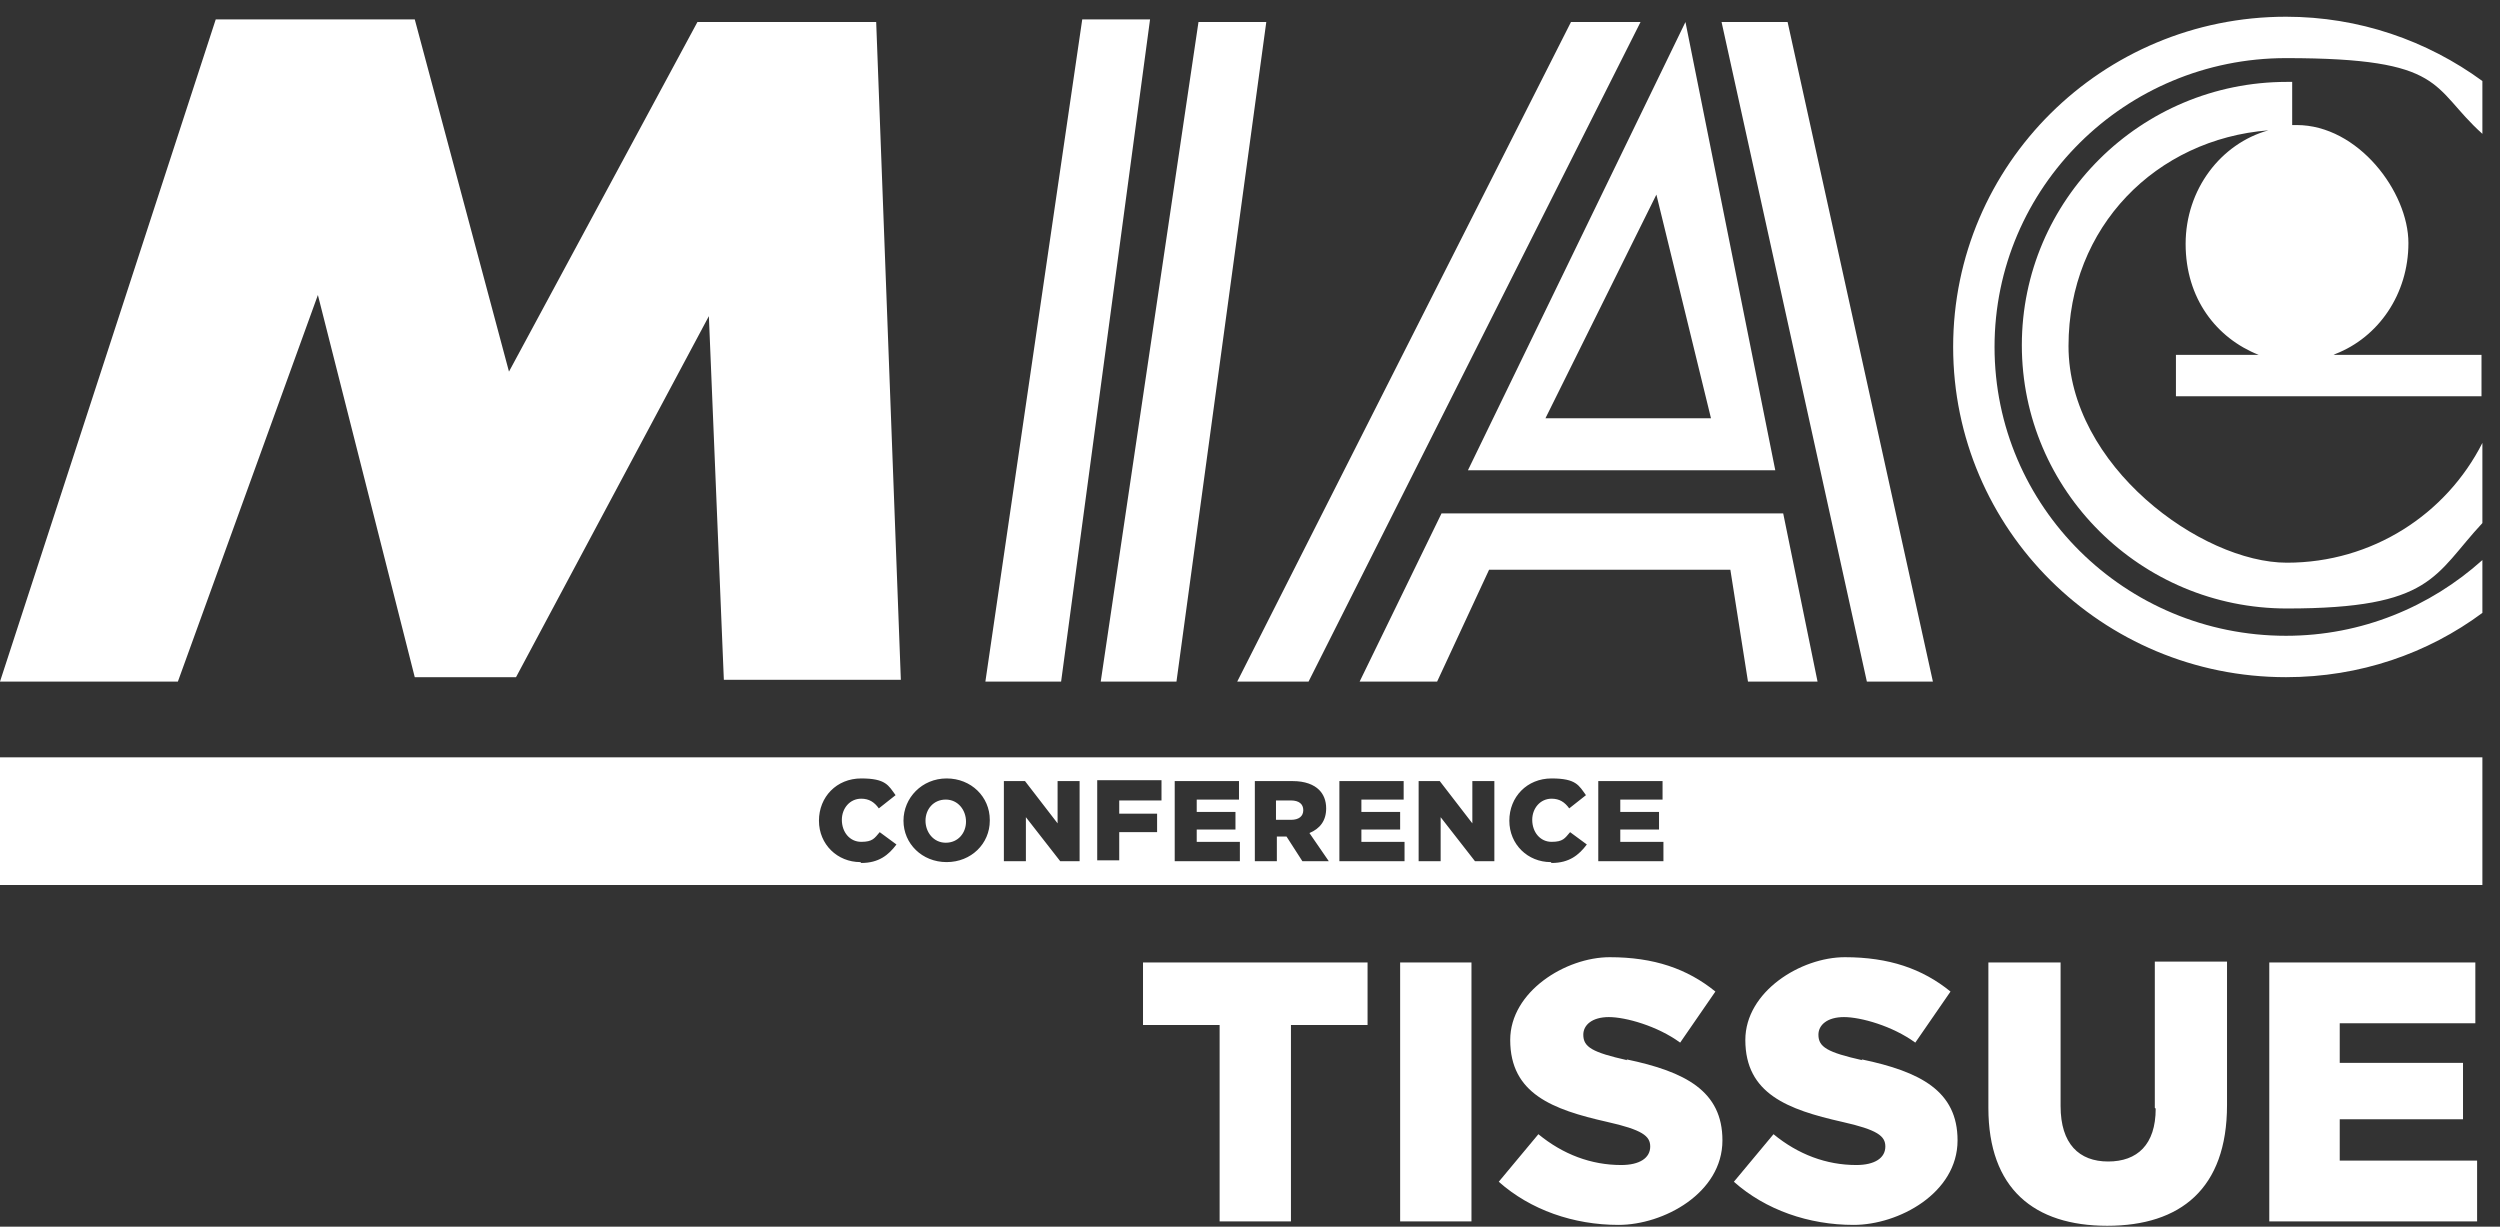
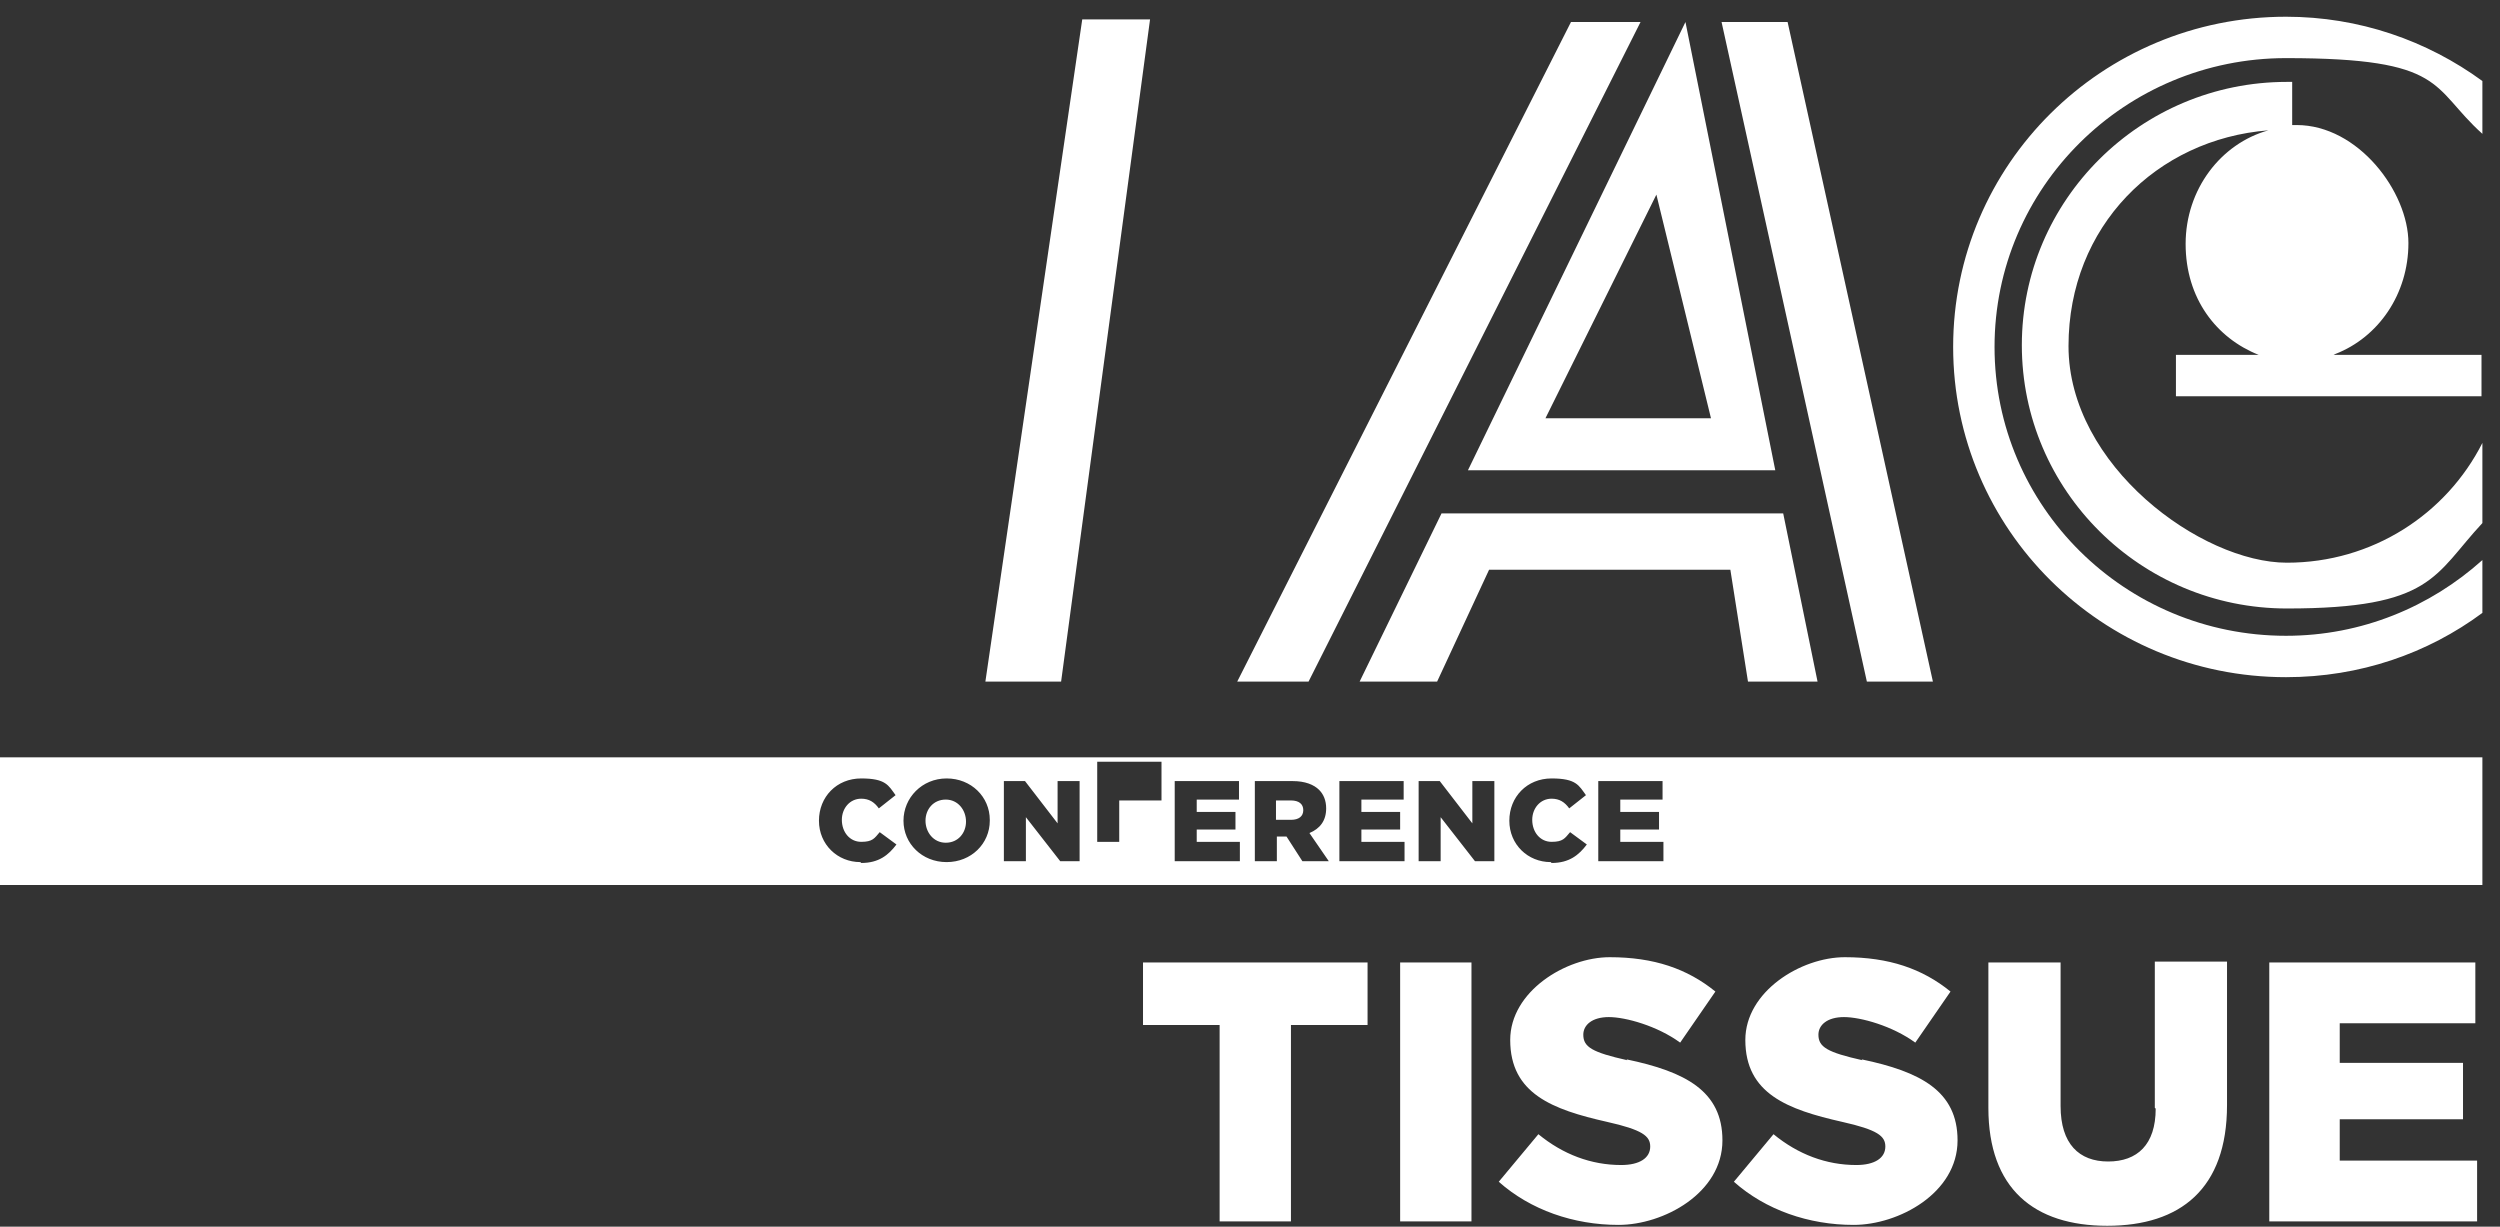
<svg xmlns="http://www.w3.org/2000/svg" id="Livello_1" data-name="Livello 1" width="283.9" height="139.3" viewBox="0 0 283.9 139.3">
  <rect x="0" y="0" width="283.9" height="139.3" fill="#333333" stroke="none" />
  <defs>
    <style>
      .cls-1 {
        fill: #fff;
      }
    </style>
  </defs>
  <polygon class="cls-1" points="148.6 77.4 186.3 2.5 178.4 2.5 140.5 77.4 148.6 77.4" />
  <path class="cls-1" d="M259.6,76.9c8.4,0,16.1-2.7,22.3-7.3v-6c-5.9,5.3-13.7,8.6-22.3,8.6-18.3,0-33.1-14.7-33.1-32.8s14.8-32.8,33.1-32.8,16.4,3.3,22.3,8.6v-6c-6.3-4.6-14-7.3-22.3-7.3-20.9,0-37.8,16.8-37.8,37.5s16.9,37.5,37.8,37.5Z" />
  <path class="cls-1" d="M201.6,53.4l-10.2-50.9-24.7,50.9h34.9ZM194.3,47.5h-18.8l12.6-25.4,6.2,25.4Z" />
  <polygon class="cls-1" points="154.4 77.4 163.2 77.4 169.1 64.7 196.5 64.7 198.5 77.4 206.4 77.4 202.5 58.3 163.7 58.3 154.4 77.4" />
  <polygon class="cls-1" points="219.5 77.4 203 2.5 195.5 2.5 212 77.4 219.5 77.4" />
  <path class="cls-1" d="M265.2,40.2c4.9-1.9,8.3-6.8,8.3-12.6s-5.7-13.4-12.7-13.4-.3,0-.5,0v-4.9c-.2,0-.4,0-.6,0-16.6,0-30.1,13.4-30.1,29.9s13.5,29.9,30.1,29.9,16.7-3.8,22.2-9.7v-9.1c-4.1,8.1-12.5,13.6-22.2,13.6s-24.8-11-24.8-24.6,10-23.5,22.7-24.5c-5.4,1.5-9.4,6.7-9.4,12.9s3.5,10.7,8.3,12.6h-9.4v4.7h34.7v-4.7h-16.8Z" />
  <polygon class="cls-1" points="130.6 2.2 122.9 2.2 111.9 77.4 120.5 77.4 130.6 2.2" />
-   <polygon class="cls-1" points="133.6 77.4 143.8 2.5 136.1 2.5 125 77.4 133.6 77.4" />
-   <polygon class="cls-1" points="36.1 33.5 47.1 76.9 58.6 76.9 80.5 35.9 82.2 77.2 102.3 77.2 99.5 2.5 79.2 2.5 57.8 42.2 47.1 2.2 24.5 2.2 0 77.4 20.2 77.4 36.1 33.5" />
  <path class="cls-1" d="M129.8,116.4h8.7v22.3h8.1v-22.3h8.7v-7.1h-25.5v7.1ZM159,138.7h8.1v-29.4h-8.1v29.4ZM184.8,120.4c-4-.9-5-1.5-5-2.9h0c0-1.1,1-2,2.9-2s5.5,1,8.1,2.9l4-5.8c-3.2-2.6-7-3.9-12-3.9s-11.3,3.9-11.3,9.4h0c0,6.1,4.8,7.9,11,9.3,4,.9,4.9,1.6,4.9,2.8h0c0,1.3-1.2,2.1-3.3,2.1-3.4,0-6.6-1.2-9.4-3.5l-4.5,5.4c3.6,3.2,8.5,4.9,13.6,4.9s11.8-3.6,11.8-9.6h0c0-5.6-4.2-7.8-10.9-9.2ZM211.5,120.4c-4-.9-5-1.5-5-2.9h0c0-1.1,1-2,2.9-2s5.5,1,8.1,2.9l4-5.8c-3.2-2.6-7-3.9-12-3.9s-11.3,3.9-11.3,9.4h0c0,6.1,4.8,7.9,11,9.3,4,.9,4.9,1.6,4.9,2.8h0c0,1.3-1.2,2.1-3.3,2.1-3.4,0-6.6-1.2-9.4-3.5l-4.5,5.4c3.6,3.2,8.5,4.9,13.6,4.9s11.8-3.6,11.8-9.6h0c0-5.6-4.2-7.8-10.9-9.2ZM244.8,125.9c0,4.1-2.1,6-5.4,6s-5.4-2-5.4-6.3v-16.3h-8.2v16.5c0,9.2,5.2,13.4,13.5,13.4s13.6-4.2,13.6-13.7v-16.3h-8.2v16.6ZM265.7,131.8v-4.7h14v-6.4h-14v-4.5h15.4v-6.9h-23.4v29.4h23.6v-6.9h-15.6Z" />
-   <path class="cls-1" d="M0,86v14.5h281.9v-14.5H0ZM97.7,97.9c-2.6,0-4.7-2-4.7-4.7h0c0-2.7,2-4.8,4.8-4.8s3.1.8,3.9,1.9l-1.9,1.5c-.5-.7-1.1-1.1-2-1.1-1.3,0-2.2,1.1-2.2,2.4h0c0,1.4.9,2.5,2.2,2.5s1.5-.4,2.1-1.1l1.9,1.4c-.9,1.2-2,2.1-4,2.1ZM112.4,93.2c0,2.6-2.1,4.7-4.9,4.7s-4.9-2.1-4.9-4.7h0c0-2.6,2.1-4.8,4.9-4.8s4.9,2.1,4.9,4.7h0ZM122.6,97.8h-2.2l-3.9-5v5h-2.5v-9.1h2.4l3.7,4.8v-4.8h2.5v9.1ZM131.9,90.9h-4.8v1.5h4.3v2.1h-4.3v3.2h-2.5v-9.1h7.3v2.2ZM140.8,97.8h-7.4v-9.1h7.3v2.1h-4.8v1.4h4.4v2h-4.4v1.4h4.9v2.1ZM147.9,97.8l-1.8-2.8h-1.1v2.8h-2.5v-9.1h4.3c1.4,0,2.4.4,3,1,.5.5.8,1.2.8,2.1h0c0,1.4-.7,2.3-1.9,2.8l2.2,3.2h-2.9ZM159.5,97.8h-7.4v-9.1h7.3v2.1h-4.8v1.4h4.4v2h-4.4v1.4h4.9v2.1ZM169.7,97.8h-2.2l-3.9-5v5h-2.5v-9.1h2.4l3.7,4.8v-4.8h2.5v9.1ZM176.1,97.9c-2.6,0-4.7-2-4.7-4.7h0c0-2.7,2-4.8,4.8-4.8s3.1.8,3.9,1.9l-1.9,1.5c-.5-.7-1.1-1.1-2-1.1-1.3,0-2.2,1.1-2.2,2.4h0c0,1.4.9,2.5,2.2,2.5s1.5-.4,2.1-1.1l1.9,1.4c-.9,1.2-2,2.1-4,2.1ZM188.9,97.8h-7.4v-9.1h7.3v2.1h-4.8v1.4h4.4v2h-4.4v1.4h4.9v2.1ZM107.4,90.8c-1.4,0-2.3,1.1-2.3,2.4h0c0,1.3.9,2.5,2.3,2.5s2.3-1.1,2.3-2.4h0c0-1.3-.9-2.5-2.3-2.5ZM146.6,90.9h-1.7v2.2h1.7c.9,0,1.4-.4,1.4-1.1h0c0-.7-.5-1.1-1.4-1.1Z" />
+   <path class="cls-1" d="M0,86v14.5h281.9v-14.5H0ZM97.7,97.9c-2.6,0-4.7-2-4.7-4.7h0c0-2.7,2-4.8,4.8-4.8s3.1.8,3.9,1.9l-1.9,1.5c-.5-.7-1.1-1.1-2-1.1-1.3,0-2.2,1.1-2.2,2.4h0c0,1.4.9,2.5,2.2,2.5s1.5-.4,2.1-1.1l1.9,1.4c-.9,1.2-2,2.1-4,2.1ZM112.4,93.2c0,2.6-2.1,4.7-4.9,4.7s-4.9-2.1-4.9-4.7h0c0-2.6,2.1-4.8,4.9-4.8s4.9,2.1,4.9,4.7h0ZM122.6,97.8h-2.2l-3.9-5v5h-2.5v-9.1h2.4l3.7,4.8v-4.8h2.5v9.1ZM131.9,90.9h-4.8v1.5h4.3h-4.3v3.2h-2.5v-9.1h7.3v2.2ZM140.8,97.8h-7.4v-9.1h7.3v2.1h-4.8v1.4h4.4v2h-4.4v1.4h4.9v2.1ZM147.9,97.8l-1.8-2.8h-1.1v2.8h-2.5v-9.1h4.3c1.4,0,2.4.4,3,1,.5.5.8,1.2.8,2.1h0c0,1.4-.7,2.3-1.9,2.8l2.2,3.2h-2.9ZM159.5,97.8h-7.4v-9.1h7.3v2.1h-4.8v1.4h4.4v2h-4.4v1.4h4.9v2.1ZM169.7,97.8h-2.2l-3.9-5v5h-2.5v-9.1h2.4l3.7,4.8v-4.8h2.5v9.1ZM176.1,97.9c-2.6,0-4.7-2-4.7-4.7h0c0-2.7,2-4.8,4.8-4.8s3.1.8,3.9,1.9l-1.9,1.5c-.5-.7-1.1-1.1-2-1.1-1.3,0-2.2,1.1-2.2,2.4h0c0,1.4.9,2.5,2.2,2.5s1.5-.4,2.1-1.1l1.9,1.4c-.9,1.2-2,2.1-4,2.1ZM188.9,97.8h-7.4v-9.1h7.3v2.1h-4.8v1.4h4.4v2h-4.4v1.4h4.9v2.1ZM107.4,90.8c-1.4,0-2.3,1.1-2.3,2.4h0c0,1.3.9,2.5,2.3,2.5s2.3-1.1,2.3-2.4h0c0-1.3-.9-2.5-2.3-2.5ZM146.6,90.9h-1.7v2.2h1.7c.9,0,1.4-.4,1.4-1.1h0c0-.7-.5-1.1-1.4-1.1Z" />
</svg>